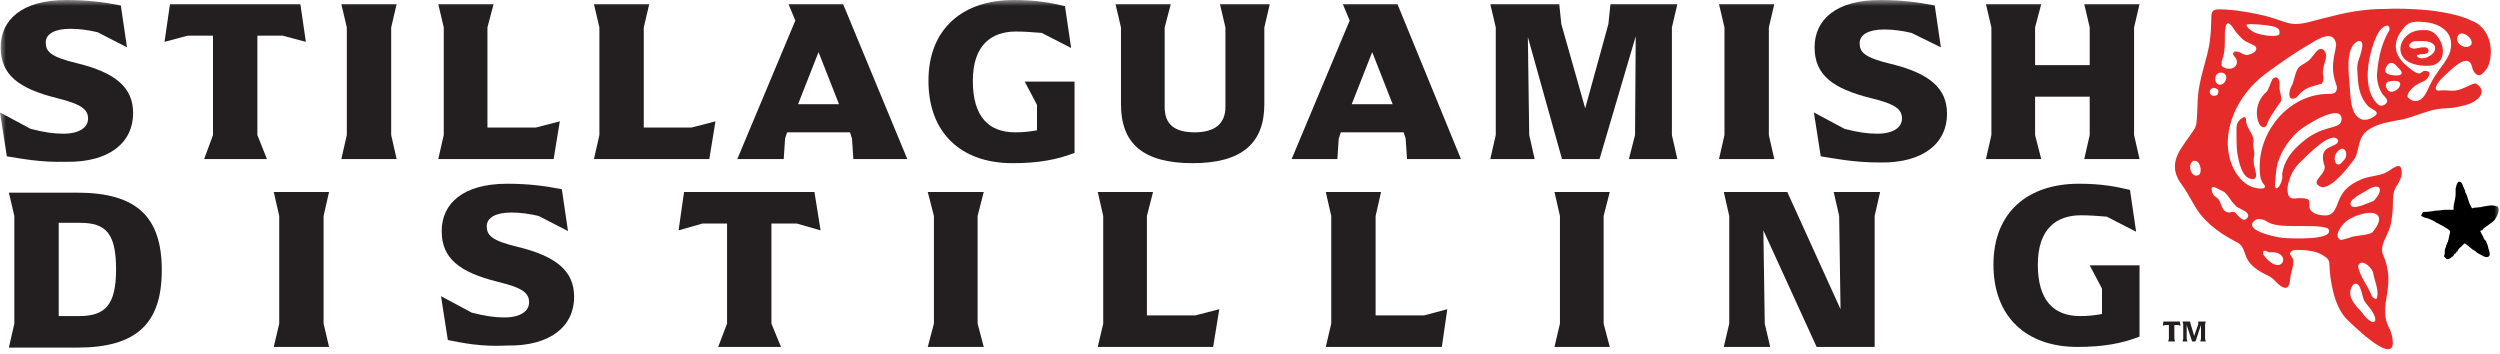
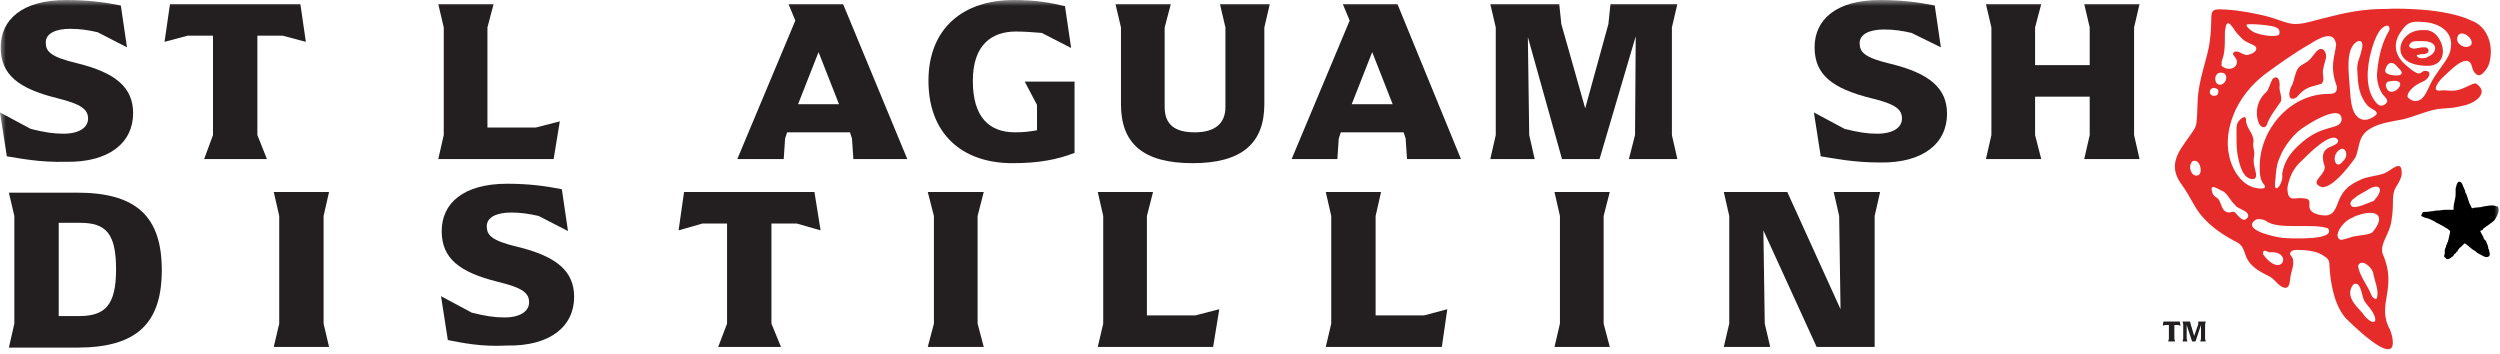
<svg xmlns="http://www.w3.org/2000/svg" width="212" height="30" viewBox="0 0 212 30" fill="none">
  <g id="Group">
    <g id="Clip path group">
      <mask id="mask0_24_587" style="mask-type:luminance" maskUnits="userSpaceOnUse" x="0" y="0" width="212" height="30">
        <g id="SVGID_14_">
          <path id="Vector" d="M212 0H0V30H212V0Z" fill="white" />
        </g>
      </mask>
      <g mask="url(#mask0_24_587)">
        <path id="Vector_2" d="M0.579 13.256L0 9.535L2.605 10.93C3.763 11.221 4.516 11.337 5.384 11.337C6.715 11.337 7.468 10.814 7.468 10.058C7.468 9.302 6.947 8.837 4.805 8.314C1.563 7.5 0.058 6.337 0.058 4.012C0.058 1.686 1.853 0 5.616 0C7.352 0 8.8 0.174 10.247 0.465L10.768 4.012L8.279 2.733C7.526 2.558 6.773 2.442 5.963 2.442C4.689 2.442 3.879 2.849 3.879 3.605C3.879 4.36 4.284 4.826 6.484 5.349C9.842 6.163 11.289 7.442 11.289 9.593C11.289 12.093 9.263 13.779 5.616 13.721C3.3 13.779 1.737 13.43 0.579 13.256Z" fill="#231F20" />
      </g>
    </g>
    <g id="Clip path group_2">
      <mask id="mask1_24_587" style="mask-type:luminance" maskUnits="userSpaceOnUse" x="0" y="0" width="212" height="30">
        <g id="SVGID_14__2">
          <path id="Vector_3" d="M212 0H0V30H212V0Z" fill="white" />
        </g>
      </mask>
      <g mask="url(#mask1_24_587)">
        <path id="Vector_4" d="M21.825 3.023V11.454L22.636 13.488H17.31L18.062 11.454V3.023H15.92L13.952 3.547L14.415 0.349H25.472L25.936 3.547L23.967 3.023H21.825Z" fill="#231F20" />
      </g>
    </g>
    <g id="Clip path group_3">
      <mask id="mask2_24_587" style="mask-type:luminance" maskUnits="userSpaceOnUse" x="0" y="0" width="212" height="30">
        <g id="SVGID_14__3">
          <path id="Vector_5" d="M212 0H0V30H212V0Z" fill="white" />
        </g>
      </mask>
      <g mask="url(#mask2_24_587)">
-         <path id="Vector_6" d="M29.409 11.454V2.326L28.946 0.349H33.635L33.172 2.326V11.454L33.635 13.488H28.946L29.409 11.454Z" fill="#231F20" />
-       </g>
+         </g>
    </g>
    <g id="Clip path group_4">
      <mask id="mask3_24_587" style="mask-type:luminance" maskUnits="userSpaceOnUse" x="0" y="0" width="212" height="30">
        <g id="SVGID_14__4">
          <path id="Vector_7" d="M212 0H0V30H212V0Z" fill="white" />
        </g>
      </mask>
      <g mask="url(#mask3_24_587)">
        <path id="Vector_8" d="M47.471 10.291L46.95 13.488H37.166L37.63 11.454V2.326L37.166 0.349H41.856L41.335 2.326V10.814H45.445L47.471 10.291Z" fill="#231F20" />
      </g>
    </g>
    <g id="Clip path group_5">
      <mask id="mask4_24_587" style="mask-type:luminance" maskUnits="userSpaceOnUse" x="0" y="0" width="212" height="30">
        <g id="SVGID_14__5">
-           <path id="Vector_9" d="M212 0H0V30H212V0Z" fill="white" />
-         </g>
+           </g>
      </mask>
      <g mask="url(#mask4_24_587)">
        <path id="Vector_10" d="M60.671 10.291L60.15 13.488H50.366L50.829 11.454V2.326L50.366 0.349H55.055L54.592 2.326V10.814H58.644L60.671 10.291Z" fill="#231F20" />
      </g>
    </g>
    <g id="Clip path group_6">
      <mask id="mask5_24_587" style="mask-type:luminance" maskUnits="userSpaceOnUse" x="0" y="0" width="212" height="30">
        <g id="SVGID_14__6">
          <path id="Vector_11" d="M212 0H0V30H212V0Z" fill="white" />
        </g>
      </mask>
      <g mask="url(#mask5_24_587)">
        <path id="Vector_12" d="M76.938 13.488H72.365L72.249 11.744L72.075 11.221H66.749L66.576 11.744L66.46 13.488H62.523L67.444 1.744L66.865 0.349H71.496L76.938 13.488ZM71.149 8.837L69.412 4.419L67.676 8.837H71.149Z" fill="#231F20" />
      </g>
    </g>
    <g id="Clip path group_7">
      <mask id="mask6_24_587" style="mask-type:luminance" maskUnits="userSpaceOnUse" x="0" y="0" width="212" height="30">
        <g id="SVGID_14__7">
          <path id="Vector_13" d="M212 0H0V30H212V0Z" fill="white" />
        </g>
      </mask>
      <g mask="url(#mask6_24_587)">
        <path id="Vector_14" d="M91.122 6.919V12.965C89.617 13.546 88.054 13.837 85.854 13.837C81.512 13.837 78.733 11.279 78.733 6.86C78.733 2.384 81.686 0 85.969 0C87.88 0 89.096 0.233 90.311 0.523L90.832 4.07L88.343 2.791C87.591 2.733 86.896 2.674 86.143 2.674C84.117 2.674 82.496 3.779 82.496 6.86C82.496 9.942 83.885 11.221 86.085 11.221C86.78 11.221 87.301 11.163 87.938 11.046V8.895L86.896 6.919H91.122Z" fill="#231F20" />
      </g>
    </g>
    <g id="Clip path group_8">
      <mask id="mask7_24_587" style="mask-type:luminance" maskUnits="userSpaceOnUse" x="0" y="0" width="212" height="30">
        <g id="SVGID_14__8">
          <path id="Vector_15" d="M212 0H0V30H212V0Z" fill="white" />
        </g>
      </mask>
      <g mask="url(#mask7_24_587)">
        <path id="Vector_16" d="M95.058 8.837V2.326L94.595 0.349H99.285L98.764 2.326V9.07C98.764 10.523 99.574 11.221 101.311 11.221C103.048 11.221 103.916 10.465 103.916 9.07V2.326L103.453 0.349H107.679L107.216 2.326V8.837C107.216 12.151 105.305 13.837 101.137 13.837C96.911 13.837 95.058 12.151 95.058 8.837Z" fill="#231F20" />
      </g>
    </g>
    <g id="Clip path group_9">
      <mask id="mask8_24_587" style="mask-type:luminance" maskUnits="userSpaceOnUse" x="0" y="0" width="212" height="30">
        <g id="SVGID_14__9">
          <path id="Vector_17" d="M212 0H0V30H212V0Z" fill="white" />
        </g>
      </mask>
      <g mask="url(#mask8_24_587)">
        <path id="Vector_18" d="M123.889 13.488H119.315L119.199 11.744L119.026 11.221H113.7L113.526 11.744L113.41 13.488H109.531L114.452 1.744L113.873 0.349H118.505L123.889 13.488ZM118.099 8.837L116.363 4.419L114.626 8.837H118.099Z" fill="#231F20" />
      </g>
    </g>
    <g id="Clip path group_10">
      <mask id="mask9_24_587" style="mask-type:luminance" maskUnits="userSpaceOnUse" x="0" y="0" width="212" height="30">
        <g id="SVGID_14__10">
          <path id="Vector_19" d="M212 0H0V30H212V0Z" fill="white" />
        </g>
      </mask>
      <g mask="url(#mask9_24_587)">
        <path id="Vector_20" d="M141.777 11.454L142.24 13.488H138.13L138.651 11.454L138.709 3.081L135.641 13.488H132.457L129.562 3.14L129.678 11.454L130.141 13.488H126.378L126.841 11.454V2.326L126.378 0.349H132.225L132.399 2.035L134.425 9.186L136.393 2.035L136.567 0.349H142.24L141.777 2.326V11.454Z" fill="#231F20" />
      </g>
    </g>
    <g id="Clip path group_11">
      <mask id="mask10_24_587" style="mask-type:luminance" maskUnits="userSpaceOnUse" x="0" y="0" width="212" height="30">
        <g id="SVGID_14__11">
-           <path id="Vector_21" d="M212 0H0V30H212V0Z" fill="white" />
-         </g>
+           </g>
      </mask>
      <g mask="url(#mask10_24_587)">
        <path id="Vector_22" d="M146.235 11.454V2.326L145.772 0.349H150.461L149.998 2.326V11.454L150.461 13.488H145.772L146.235 11.454Z" fill="#231F20" />
      </g>
    </g>
    <g id="Clip path group_12">
      <mask id="mask11_24_587" style="mask-type:luminance" maskUnits="userSpaceOnUse" x="0" y="0" width="212" height="30">
        <g id="SVGID_14__12">
          <path id="Vector_23" d="M212 0H0V30H212V0Z" fill="white" />
        </g>
      </mask>
      <g mask="url(#mask11_24_587)">
        <path id="Vector_24" d="M154.398 13.256L153.819 9.535L156.424 10.93C157.582 11.221 158.334 11.337 159.203 11.337C160.534 11.337 161.287 10.814 161.287 10.058C161.287 9.302 160.824 8.837 158.624 8.314C155.382 7.5 153.877 6.337 153.877 4.012C153.877 1.686 155.671 0 159.434 0C161.171 0 162.618 0.174 164.066 0.465L164.587 4.012L162.097 2.791C161.345 2.616 160.592 2.5 159.782 2.5C158.508 2.5 157.697 2.907 157.697 3.663C157.697 4.419 158.103 4.884 160.303 5.407C163.66 6.221 165.108 7.5 165.108 9.651C165.108 12.151 163.081 13.837 159.434 13.779C157.119 13.779 155.555 13.43 154.398 13.256Z" fill="#231F20" />
      </g>
    </g>
    <g id="Clip path group_13">
      <mask id="mask12_24_587" style="mask-type:luminance" maskUnits="userSpaceOnUse" x="0" y="0" width="212" height="30">
        <g id="SVGID_14__13">
          <path id="Vector_25" d="M212 0H0V30H212V0Z" fill="white" />
        </g>
      </mask>
      <g mask="url(#mask12_24_587)">
        <path id="Vector_26" d="M168.871 11.454V2.326L168.407 0.349H173.097L172.576 2.326V5.523H177.207V2.326L176.744 0.349H181.433L180.97 2.326V11.454L181.433 13.488H176.744L177.207 11.454V8.198H172.576V11.454L173.097 13.488H168.407L168.871 11.454Z" fill="#231F20" />
      </g>
    </g>
    <g id="Clip path group_14">
      <mask id="mask13_24_587" style="mask-type:luminance" maskUnits="userSpaceOnUse" x="0" y="0" width="212" height="30">
        <g id="SVGID_14__14">
          <path id="Vector_27" d="M212 0H0V30H212V0Z" fill="white" />
        </g>
      </mask>
      <g mask="url(#mask13_24_587)">
        <path id="Vector_28" d="M1.216 27.442V18.314L0.753 16.337H6.542C11.578 16.337 13.72 18.372 13.72 22.907C13.72 27.442 11.578 29.477 6.542 29.477H0.753L1.216 27.442ZM6.715 26.802C8.915 26.802 9.842 25.872 9.842 22.849C9.842 19.768 8.973 18.895 6.773 18.895H4.979V26.802H6.715Z" fill="#231F20" />
      </g>
    </g>
    <g id="Clip path group_15">
      <mask id="mask14_24_587" style="mask-type:luminance" maskUnits="userSpaceOnUse" x="0" y="0" width="212" height="30">
        <g id="SVGID_14__15">
          <path id="Vector_29" d="M212 0H0V30H212V0Z" fill="white" />
        </g>
      </mask>
      <g mask="url(#mask14_24_587)">
        <path id="Vector_30" d="M23.678 27.442V18.314L23.215 16.279H27.904L27.441 18.314V27.442L27.904 29.419H23.215L23.678 27.442Z" fill="#231F20" />
      </g>
    </g>
    <g id="Clip path group_16">
      <mask id="mask15_24_587" style="mask-type:luminance" maskUnits="userSpaceOnUse" x="0" y="0" width="212" height="30">
        <g id="SVGID_14__16">
          <path id="Vector_31" d="M212 0H0V30H212V0Z" fill="white" />
        </g>
      </mask>
      <g mask="url(#mask15_24_587)">
        <path id="Vector_32" d="M37.977 28.837L37.398 25.116L40.003 26.512C41.161 26.802 41.914 26.919 42.782 26.919C44.114 26.919 44.866 26.395 44.866 25.639C44.866 24.884 44.403 24.419 42.203 23.895C38.961 23.081 37.456 21.919 37.456 19.593C37.456 17.267 39.251 15.581 43.014 15.581C44.751 15.581 46.198 15.756 47.645 16.046L48.166 19.593L45.677 18.314C44.924 18.139 44.172 18.023 43.361 18.023C42.087 18.023 41.277 18.43 41.277 19.186C41.277 19.942 41.682 20.407 43.882 20.93C47.24 21.744 48.687 23.023 48.687 25.174C48.687 27.674 46.661 29.36 43.014 29.302C40.756 29.419 39.193 29.07 37.977 28.837Z" fill="#231F20" />
      </g>
    </g>
    <g id="Clip path group_17">
      <mask id="mask16_24_587" style="mask-type:luminance" maskUnits="userSpaceOnUse" x="0" y="0" width="212" height="30">
        <g id="SVGID_14__17">
          <path id="Vector_33" d="M212 0H0V30H212V0Z" fill="white" />
        </g>
      </mask>
      <g mask="url(#mask16_24_587)">
        <path id="Vector_34" d="M65.418 18.954V27.442L66.228 29.419H60.902L61.655 27.442V18.954H59.571L57.544 19.535L58.008 16.279H69.065L69.586 19.535L67.56 18.954H65.418Z" fill="#231F20" />
      </g>
    </g>
    <g id="Clip path group_18">
      <mask id="mask17_24_587" style="mask-type:luminance" maskUnits="userSpaceOnUse" x="0" y="0" width="212" height="30">
        <g id="SVGID_14__18">
          <path id="Vector_35" d="M212 0H0V30H212V0Z" fill="white" />
        </g>
      </mask>
      <g mask="url(#mask17_24_587)">
        <path id="Vector_36" d="M79.196 27.442V18.314L78.675 16.279H83.422L82.901 18.314V27.442L83.422 29.419H78.675L79.196 27.442Z" fill="#231F20" />
      </g>
    </g>
    <g id="Clip path group_19">
      <mask id="mask18_24_587" style="mask-type:luminance" maskUnits="userSpaceOnUse" x="0" y="0" width="212" height="30">
        <g id="SVGID_14__19">
          <path id="Vector_37" d="M212 0H0V30H212V0Z" fill="white" />
        </g>
      </mask>
      <g mask="url(#mask18_24_587)">
        <path id="Vector_38" d="M103.395 26.221L102.874 29.419H93.09L93.553 27.442V18.314L93.09 16.279H97.779L97.258 18.314V26.744H101.369L103.395 26.221Z" fill="#231F20" />
      </g>
    </g>
    <g id="Clip path group_20">
      <mask id="mask19_24_587" style="mask-type:luminance" maskUnits="userSpaceOnUse" x="0" y="0" width="212" height="30">
        <g id="SVGID_14__20">
          <path id="Vector_39" d="M212 0H0V30H212V0Z" fill="white" />
        </g>
      </mask>
      <g mask="url(#mask19_24_587)">
        <path id="Vector_40" d="M122.731 26.221L122.268 29.419H112.426L112.889 27.442V18.314L112.426 16.279H117.115L116.652 18.314V26.744H120.762L122.731 26.221Z" fill="#231F20" />
      </g>
    </g>
    <g id="Clip path group_21">
      <mask id="mask20_24_587" style="mask-type:luminance" maskUnits="userSpaceOnUse" x="0" y="0" width="212" height="30">
        <g id="SVGID_14__21">
          <path id="Vector_41" d="M212 0H0V30H212V0Z" fill="white" />
        </g>
      </mask>
      <g mask="url(#mask20_24_587)">
        <path id="Vector_42" d="M132.283 27.442V18.314L131.82 16.279H136.509L135.988 18.314V27.442L136.509 29.419H131.82L132.283 27.442Z" fill="#231F20" />
      </g>
    </g>
    <g id="Clip path group_22">
      <mask id="mask21_24_587" style="mask-type:luminance" maskUnits="userSpaceOnUse" x="0" y="0" width="212" height="30">
        <g id="SVGID_14__22">
          <path id="Vector_43" d="M212 0H0V30H212V0Z" fill="white" />
        </g>
      </mask>
      <g mask="url(#mask21_24_587)">
        <path id="Vector_44" d="M159.434 16.279L158.971 18.314V29.419H154.05L149.535 19.535L149.651 27.442L150.114 29.419H146.177L146.64 27.442V18.314L146.177 16.279H151.561L156.077 26.221L155.961 18.314L155.498 16.279H159.434Z" fill="#231F20" />
      </g>
    </g>
    <g id="Clip path group_23">
      <mask id="mask22_24_587" style="mask-type:luminance" maskUnits="userSpaceOnUse" x="0" y="0" width="212" height="30">
        <g id="SVGID_14__23">
-           <path id="Vector_45" d="M212 0H0V30H212V0Z" fill="white" />
-         </g>
+           </g>
      </mask>
      <g mask="url(#mask22_24_587)">
        <path id="Vector_46" d="M181.433 22.5V28.546C179.928 29.128 178.365 29.419 176.165 29.419C171.823 29.419 169.044 26.86 169.044 22.442C169.044 17.965 171.997 15.581 176.281 15.581C178.191 15.581 179.407 15.814 180.623 16.105L181.144 19.651L178.654 18.372C177.902 18.314 177.207 18.256 176.454 18.256C174.428 18.256 172.807 19.36 172.807 22.442C172.807 25.523 174.197 26.802 176.396 26.802C177.091 26.802 177.612 26.744 178.249 26.628V24.477L177.207 22.5H181.433Z" fill="#231F20" />
      </g>
    </g>
    <g id="Clip path group_24">
      <mask id="mask23_24_587" style="mask-type:luminance" maskUnits="userSpaceOnUse" x="0" y="0" width="212" height="30">
        <g id="SVGID_14__24">
          <path id="Vector_47" d="M212 0H0V30H212V0Z" fill="white" />
        </g>
      </mask>
      <g mask="url(#mask23_24_587)">
        <path id="Vector_48" d="M210.842 21.802C211.016 21.802 211.074 21.744 211.131 21.628C211.131 21.512 211.131 21.395 211.074 21.279C211.074 21.221 211.074 21.163 211.016 21.105C211.016 20.93 210.9 20.64 210.842 20.523C210.842 20.465 210.784 20.407 210.726 20.349C210.668 20.291 210.61 20.233 210.61 20.174C210.61 20.116 210.495 19.942 210.437 19.826C210.379 19.709 210.321 19.593 210.321 19.593C210.321 19.593 210.379 19.535 210.437 19.535C210.495 19.535 210.553 19.477 210.553 19.419C210.61 19.36 210.842 19.186 210.958 19.128C211.074 19.012 211.305 18.895 211.479 18.721C211.595 18.605 211.652 18.488 211.768 18.256C211.884 17.965 211.884 17.965 211.884 17.791C211.884 17.616 211.826 17.5 211.768 17.5H211.71C211.71 17.5 211.595 17.442 211.537 17.442H211.479C211.421 17.384 210.958 17.442 210.668 17.5C210.553 17.5 210.437 17.558 210.437 17.558C210.379 17.558 209.916 17.616 209.8 17.616C209.742 17.616 209.626 17.674 209.626 17.674C209.626 17.674 209.568 17.558 209.51 17.442C209.453 17.326 209.395 17.209 209.395 17.209C209.395 17.209 209.337 17.035 209.279 16.86C209.221 16.686 209.163 16.453 209.105 16.395C209.047 16.337 209.047 16.221 209.047 16.221C209.047 16.221 209.047 16.163 208.989 16.047C208.932 15.988 208.932 15.872 208.874 15.814C208.874 15.756 208.816 15.698 208.816 15.639C208.816 15.639 208.758 15.581 208.758 15.523C208.7 15.465 208.642 15.407 208.526 15.407C208.468 15.407 208.353 15.523 208.295 15.756C208.295 15.872 208.237 15.93 208.237 15.988C208.237 16.047 208.237 16.163 208.237 16.337C208.237 16.57 208.237 16.686 208.179 16.919C208.121 17.209 208.063 17.384 208.063 17.616C208.063 17.674 208.063 17.791 208.063 17.791C208.063 17.791 207.889 17.791 207.716 17.791C207.542 17.791 207.368 17.791 207.311 17.791C207.137 17.791 206.963 17.849 206.79 17.849C206.674 17.849 206.5 17.849 206.326 17.907C206.153 17.907 205.921 17.965 205.747 17.965C205.632 17.965 205.458 17.965 205.458 18.023C205.4 18.023 205.4 18.081 205.4 18.081C205.4 18.081 205.4 18.14 205.342 18.198C205.342 18.256 205.284 18.314 205.342 18.314C205.342 18.314 205.4 18.372 205.458 18.372C205.516 18.43 205.574 18.43 205.747 18.488C205.805 18.488 205.979 18.547 206.095 18.605C206.211 18.663 206.5 18.779 206.616 18.895C206.79 18.953 206.963 19.07 207.079 19.128C207.195 19.186 207.311 19.244 207.368 19.302C207.542 19.36 207.774 19.593 207.774 19.593C207.774 19.651 207.774 19.709 207.658 20.174C207.658 20.291 207.6 20.349 207.6 20.407C207.6 20.465 207.6 20.523 207.542 20.523C207.542 20.581 207.542 20.64 207.484 20.698C207.484 20.756 207.426 20.814 207.426 20.872C207.426 20.93 207.368 21.047 207.368 21.047C207.311 21.163 207.311 21.163 207.311 21.512L207.253 21.744L207.368 21.86C207.426 21.919 207.484 21.977 207.542 21.977C207.6 21.977 207.6 21.977 207.6 21.977C207.6 21.977 207.774 21.919 207.832 21.86L207.889 21.802C207.947 21.802 208.121 21.628 208.121 21.57C208.121 21.57 208.121 21.512 208.179 21.512C208.237 21.512 208.237 21.453 208.295 21.395C208.295 21.337 208.353 21.337 208.353 21.337C208.353 21.337 208.411 21.337 208.411 21.279C208.411 21.221 208.468 21.105 208.758 20.872C208.874 20.756 208.989 20.64 208.989 20.64C209.047 20.64 209.279 20.814 209.395 20.93C209.453 20.988 209.626 21.105 209.684 21.163C209.8 21.221 209.974 21.337 210.089 21.453C210.61 21.744 210.726 21.802 210.842 21.802Z" fill="black" />
      </g>
    </g>
    <g id="Clip path group_25">
      <mask id="mask24_24_587" style="mask-type:luminance" maskUnits="userSpaceOnUse" x="0" y="0" width="212" height="30">
        <g id="SVGID_14__25">
          <path id="Vector_49" d="M212 0H0V30H212V0Z" fill="white" />
        </g>
      </mask>
      <g mask="url(#mask24_24_587)">
        <path id="Vector_50" d="M211.074 5.407C210.958 5.756 210.726 6.105 210.379 6.337C210.089 6.512 209.8 6.163 209.684 5.872C209.626 5.64 209.568 5.291 209.279 5.175C208.642 5 207.6 6.163 207.079 6.628C206.732 6.977 206.153 7.791 206.963 7.675C207.369 7.616 207.774 7.733 208.237 7.675C208.99 7.558 209.742 6.977 209.974 7.093C210.263 7.268 210.495 7.558 210.437 7.849C210.379 8.14 210.205 8.314 209.974 8.489C209.453 8.896 208.7 9.012 208.063 9.128C207.6 9.186 207.195 9.186 206.732 9.244C205.69 9.419 204.763 9.884 203.779 10.117C202.911 10.291 201.869 10.407 201.058 10.872C199.9 11.512 200.132 12.5 199.727 13.372C199.032 14.361 197.758 15.93 196.89 15.872C195.616 15.407 197.527 14.768 197.064 13.896C196.601 12.151 198.222 12.617 198.28 11.919C197.816 10.93 195.616 13.198 195.153 13.663C194.748 14.012 194.285 14.651 194.111 15.349C193.996 15.698 193.938 15.989 193.996 16.279C194.053 16.919 194.459 16.861 194.922 16.802C195.153 16.802 195.385 16.802 195.616 16.861C195.964 16.977 195.79 17.326 195.848 17.616C195.964 18.198 197.006 18.314 197.353 18.256C198.106 18.14 198.164 17.209 198.511 16.628C198.916 15.872 199.553 15.524 200.19 15.233C200.827 14.942 201.521 14.942 202.158 14.71C202.795 14.477 203.721 13.372 203.663 14.768C203.663 15 203.432 15.465 203.316 15.64C202.679 16.57 203.085 16.977 202.795 18.721C202.621 19.942 201.811 20.582 202.042 21.512C203.374 24.477 201.464 25.814 202.679 27.965C202.795 28.314 202.911 28.605 202.911 29.07C202.911 30.989 199.206 27.268 198.916 26.977C197.932 25.872 197.585 23.895 197.527 22.326C197.527 22.093 197.353 21.861 197.122 21.744C196.659 21.395 196.08 21.279 195.501 21.221C195.211 21.221 194.459 21.105 194.285 21.337C193.996 21.628 194.517 21.744 194.459 22.151C194.517 22.616 194.285 23.023 194.227 23.489C194.169 24.07 194.111 24.651 193.474 24.302C193.011 24.012 192.838 23.605 192.317 23.372C189.827 22.209 190.754 21.221 189.769 20.582C188.612 20 187.57 19.302 186.759 18.372C186.122 17.675 185.717 16.628 185.08 15.756C183.517 13.721 185.138 12.5 186.122 10.872C186.18 10.814 186.18 10.64 186.238 10.582C186.296 10.233 186.354 9.07 186.354 8.721C186.412 6.628 187.222 5 187.396 3.43C187.743 0.93 186.991 0.698 188.843 0.814C189.769 0.872 191.217 1.105 192.49 1.454C193.301 1.686 193.996 2.035 194.632 2.035C195.443 2.035 196.195 1.744 196.948 1.57C198.974 1.047 200.364 0.756 202.39 0.756C203.2 0.698 204.358 0.756 205.284 0.814C206.963 0.93 208.642 1.279 209.568 1.744C210.9 2.209 211.537 3.837 211.074 5.407ZM186.47 14.826C186.817 14.535 186.527 13.43 185.949 13.663C185.428 14.07 185.891 15.175 186.47 14.826C186.47 14.884 186.47 14.884 186.47 14.826ZM201.116 26.337C200.943 26.047 200.537 25.698 200.422 25.349C200.248 24.826 200.132 23.779 199.553 24.128C198.858 25.058 199.727 25.872 200.306 26.512C201.116 27.675 201.869 27.5 201.116 26.337ZM201.232 23.082C201 22.5 200.19 21.919 199.958 22.558C200.132 23.489 200.769 24.186 201.116 25.058C201.058 25.058 201.348 25.407 201.521 25.349C201.811 24.709 201.348 23.837 201.232 23.082ZM199.437 17.5C199.785 17.733 200.943 17.151 201.29 17.035C202.274 15.989 201.753 15.465 200.769 16.105C200.422 16.337 199.958 16.512 199.669 16.802C199.437 16.919 199.148 17.268 199.437 17.5ZM198.511 20.349C198.858 20.291 199.148 20.175 199.553 20.058C200.132 19.942 200.769 19.942 201.174 19.709C202.448 18.198 201.406 17.733 199.958 18.256C199.727 18.314 199.611 18.372 199.437 18.489C198.801 18.663 197.701 20.058 198.511 20.349ZM192.085 6.279C190.927 7.151 189.885 8.43 189.364 9.826C188.959 10.872 188.785 12.035 189.017 13.14C189.19 14.012 189.596 14.826 190.233 15.407C190.522 15.64 190.869 15.872 191.275 15.93C191.448 15.989 192.259 16.105 192.027 15.698C191.969 15.582 191.854 15.524 191.796 15.349C191.738 15.233 191.68 15.058 191.68 14.942C191.622 14.71 191.622 14.419 191.622 14.128C191.622 10.989 194.169 8.023 197.353 7.965C197.816 7.965 198.222 7.965 198.164 7.326C197.527 5.64 197.99 4.826 198.106 3.779C197.932 2.442 196.543 3.314 195.906 3.721C194.574 4.477 193.359 5.349 192.085 6.279ZM191.275 2.791C191.911 3.023 192.896 3.14 193.243 2.965C193.301 2.907 193.359 2.675 193.243 2.5C193.069 2.209 192.259 2.151 191.738 2.093C191.043 2.035 190.58 2.035 190.522 2.093C190.406 2.209 190.927 2.675 191.275 2.791ZM188.38 5.523C188.38 5.64 188.496 5.64 188.554 5.698C188.901 5.93 189.48 5.872 189.654 5.465C189.712 5.291 189.712 5.116 189.596 4.942C189.538 4.826 189.364 4.71 189.364 4.535C189.422 4.303 189.769 4.361 189.885 4.419C190.117 4.535 190.406 4.71 190.638 4.651C190.869 4.593 191.39 4.419 191.332 4.07C191.275 3.837 190.927 3.779 190.754 3.663C190.464 3.547 190.233 3.43 189.885 3.023C189.712 2.849 189.654 2.791 189.538 2.616C189.422 2.442 189.248 2.151 189.075 2.035C188.843 1.803 188.727 2.209 188.727 2.384C188.669 2.558 188.669 2.733 188.669 2.907C188.669 2.965 188.669 3.023 188.669 3.14C188.669 3.663 188.669 4.186 188.554 4.71C188.496 4.884 188.438 5.116 188.38 5.291C188.438 5.349 188.38 5.407 188.38 5.523ZM188.091 7.151C188.727 7.384 189.133 6.221 188.38 6.163C187.801 6.105 187.685 6.919 188.091 7.151ZM187.975 8.082C188.091 8.023 188.206 7.675 188.033 7.558C187.28 7.093 187.106 8.372 187.975 8.082ZM189.538 17.384C189.19 17.093 189.017 16.628 188.612 16.279C188.091 16.047 187.28 15.407 187.627 16.395C187.685 16.57 187.859 16.686 188.033 16.802C188.438 17.151 188.322 18.023 189.075 18.023C189.248 17.965 189.364 17.907 189.538 18.023C189.827 18.314 190.29 19.012 190.638 18.372C190.754 17.849 189.712 17.733 189.538 17.384ZM192.432 21.395C192.143 21.279 191.854 21.105 191.911 21.57C193.532 23.779 194.517 21.221 192.432 21.395ZM192.143 18.721C191.911 18.605 191.622 18.547 191.332 18.605C189.943 19.477 192.953 20.116 193.59 20.175C194.285 20.233 198.164 20.407 197.411 19.361C196.08 18.895 193.127 19.535 192.143 18.721ZM198.569 10.175C198.627 8.547 195.211 10.814 194.864 11.163C194.401 11.57 193.938 12.151 193.648 12.675C193.474 12.965 193.359 13.256 193.243 13.547C193.011 14.128 193.011 14.651 192.953 15.233C192.722 16.744 193.648 15.582 193.532 14.826C193.532 14.826 193.532 14.768 193.532 14.71C193.706 13.721 194.169 13.024 194.922 12.326C196.948 10.407 198.395 11.105 198.569 10.175ZM198.222 12.849C197.701 13.372 198.106 14.477 198.685 13.663C199.264 13.198 198.858 12.151 198.222 12.849ZM200.769 8.954C200.016 8.082 199.958 7.151 199.9 6.047C199.843 5.233 200.074 5.116 200.248 4.303C200.364 3.954 200.422 3.372 199.958 3.489C198.801 4.012 199.206 6.396 199.264 7.442C199.322 8.082 199.322 9.186 199.785 9.768C200.19 10.291 200.827 10.291 201.464 9.768C201.811 9.419 201 9.244 200.769 8.954ZM201.985 7.907C201.695 7.442 201.521 6.744 201.579 6.163C201.695 4.826 201.985 3.605 202.621 2.558C202.679 2.151 202.448 2.093 202.158 2.268C201.985 2.384 201.869 2.5 201.753 2.675C201.406 3.198 201.174 3.954 201.058 4.419C200.711 5.698 200.537 7.558 201.464 8.663C201.695 8.954 201.927 9.07 202.274 8.837C202.679 8.489 202.216 8.256 201.985 7.907ZM202.506 6.919C202.39 6.977 202.274 7.151 202.332 7.326C202.679 8.721 204.763 6.454 202.506 6.919ZM203.316 5.698C202.853 5.058 202.39 5.349 202.274 5.93C202.216 6.163 202.448 6.279 202.679 6.337C203.49 6.512 204.069 6.337 203.316 5.698ZM205.979 1.919C204.59 1.744 204.184 1.803 203.606 2.675C202.969 3.547 202.969 4.593 203.953 5.465C204.358 5.814 204.763 6.163 205.053 6.221C205.4 6.279 205.4 5.872 205.863 6.047C206.211 6.163 205.921 6.744 205.458 6.919C204.242 7.442 204.069 8.14 204.184 8.256C204.532 8.605 204.879 8.663 205.284 8.43C205.805 8.023 205.863 7.442 206.442 6.512C206.963 5.698 207.6 5 207.774 4.361C208.237 2.558 206.616 2.035 205.979 1.919ZM208.411 3.082C208.121 3.721 209.163 4.303 209.568 3.779C209.8 3.198 208.642 2.442 208.411 3.082ZM194.748 8.256C195.559 7.326 195.79 7.442 196.89 7.093C197.18 6.686 196.89 6.396 197.006 5.872C197.122 5.116 197.469 4.768 197.064 4.244C196.543 3.837 196.195 4.826 195.732 5.175C195.443 5.407 195.038 5.523 194.864 5.814C194.632 6.163 194.574 6.686 194.401 7.151C194.053 7.675 193.938 8.721 194.748 8.256ZM191.564 10.465C191.68 10.756 192.027 10.93 192.201 10.64C192.49 9.826 192.953 9.303 193.417 8.605C193.532 8.198 193.301 7.791 193.301 7.442C193.359 6.977 193.243 6.279 192.722 6.686C192.548 6.977 192.375 7.616 192.201 7.791C191.448 8.43 191.159 9.535 191.564 10.465ZM191.159 13.198C191.217 12.733 190.985 12.442 191.101 11.977C191.101 11.279 190.464 10.872 190.464 10.175C190.464 9.651 189.943 10.117 189.827 10.291C189.654 10.524 189.654 10.756 189.654 10.989V11.221C189.654 11.744 189.654 12.384 189.712 12.907C189.827 13.605 190.117 15.349 191.159 15.175C191.622 14.884 190.927 14.128 191.159 13.198ZM206.848 3.314C207.426 4.244 207.253 5.582 205.863 5.582C202.448 5.582 203.316 2.616 205.284 2.558C205.458 2.558 205.69 2.558 205.863 2.558C206.326 2.675 206.616 2.907 206.848 3.314ZM206.384 3.779C206.153 3.547 205.805 3.489 205.516 3.489C205.342 3.489 205.169 3.489 204.937 3.489C204.821 3.489 204.648 3.489 204.474 3.605C204.474 3.605 204.474 3.605 204.416 3.663C204.3 3.779 204.242 3.896 204.358 4.012C204.474 4.07 204.59 4.128 204.706 4.128C204.821 4.128 204.937 4.07 205.111 4.07C205.284 4.012 205.458 4.012 205.632 4.012C205.748 4.012 205.863 4.07 205.921 4.186C205.979 4.303 205.921 4.419 205.863 4.477C205.69 4.593 205.516 4.593 205.342 4.593C205.227 4.593 205.169 4.651 205.053 4.651C204.995 4.651 204.937 4.71 204.937 4.71C204.937 4.768 205.053 4.884 205.111 4.884C205.169 4.942 205.284 4.942 205.4 4.942C205.632 4.942 205.805 4.884 205.979 4.768C206.384 4.593 206.674 4.128 206.384 3.779Z" fill="#E52C2A" />
      </g>
    </g>
    <g id="Clip path group_26">
      <mask id="mask25_24_587" style="mask-type:luminance" maskUnits="userSpaceOnUse" x="0" y="0" width="212" height="30">
        <g id="SVGID_14__26">
          <path id="Vector_51" d="M212 0H0V30H212V0Z" fill="white" />
        </g>
      </mask>
      <g mask="url(#mask25_24_587)">
        <path id="Vector_52" d="M184.386 27.558V28.721L184.444 28.954H183.865L183.923 28.721V27.558H183.633L183.401 27.616L183.459 27.268H184.849L184.907 27.616L184.675 27.558H184.386Z" fill="#231F20" />
      </g>
    </g>
    <g id="Clip path group_27">
      <mask id="mask26_24_587" style="mask-type:luminance" maskUnits="userSpaceOnUse" x="0" y="0" width="212" height="30">
        <g id="SVGID_14__27">
          <path id="Vector_53" d="M212 0H0V30H212V0Z" fill="white" />
        </g>
      </mask>
      <g mask="url(#mask26_24_587)">
        <path id="Vector_54" d="M186.991 28.721L187.049 28.954H186.585L186.643 28.721V27.558L186.18 28.954H185.891L185.428 27.558V28.721L185.486 28.954H185.08L185.138 28.721V27.5L185.08 27.268H185.717L185.775 27.5L186.064 28.488L186.412 27.5V27.268H187.049L186.991 27.5V28.721Z" fill="#231F20" />
      </g>
    </g>
  </g>
</svg>